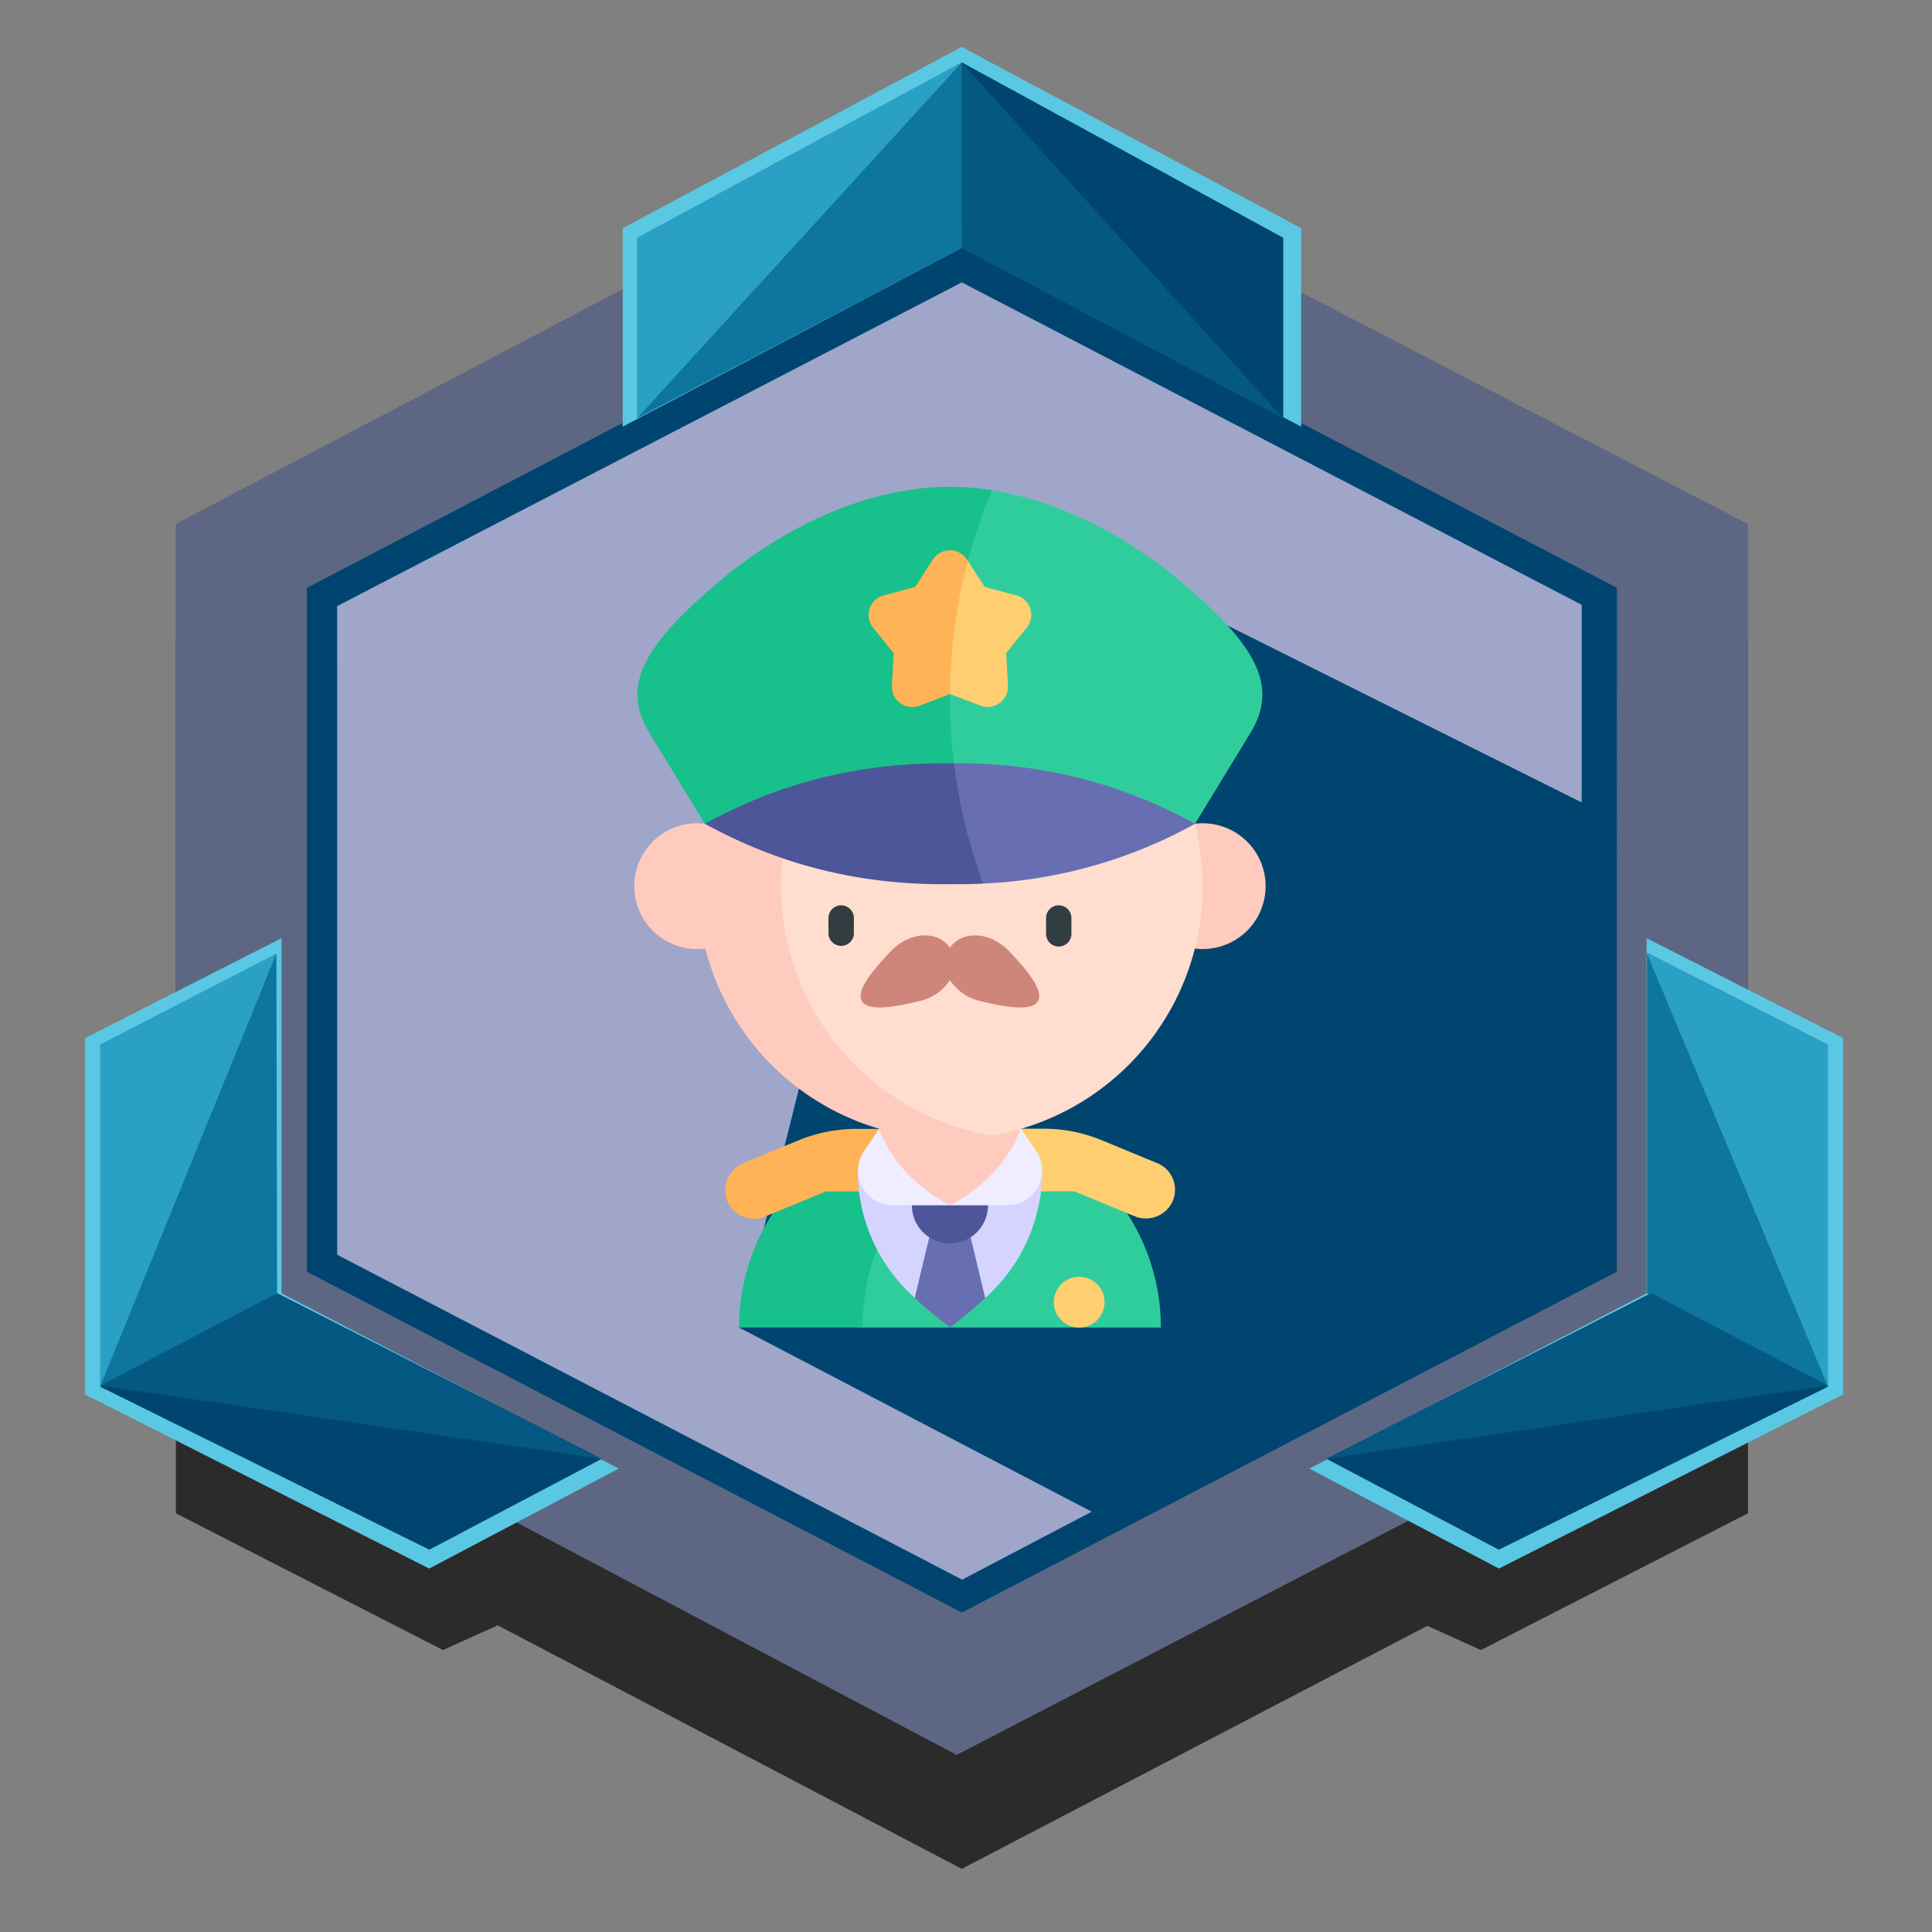
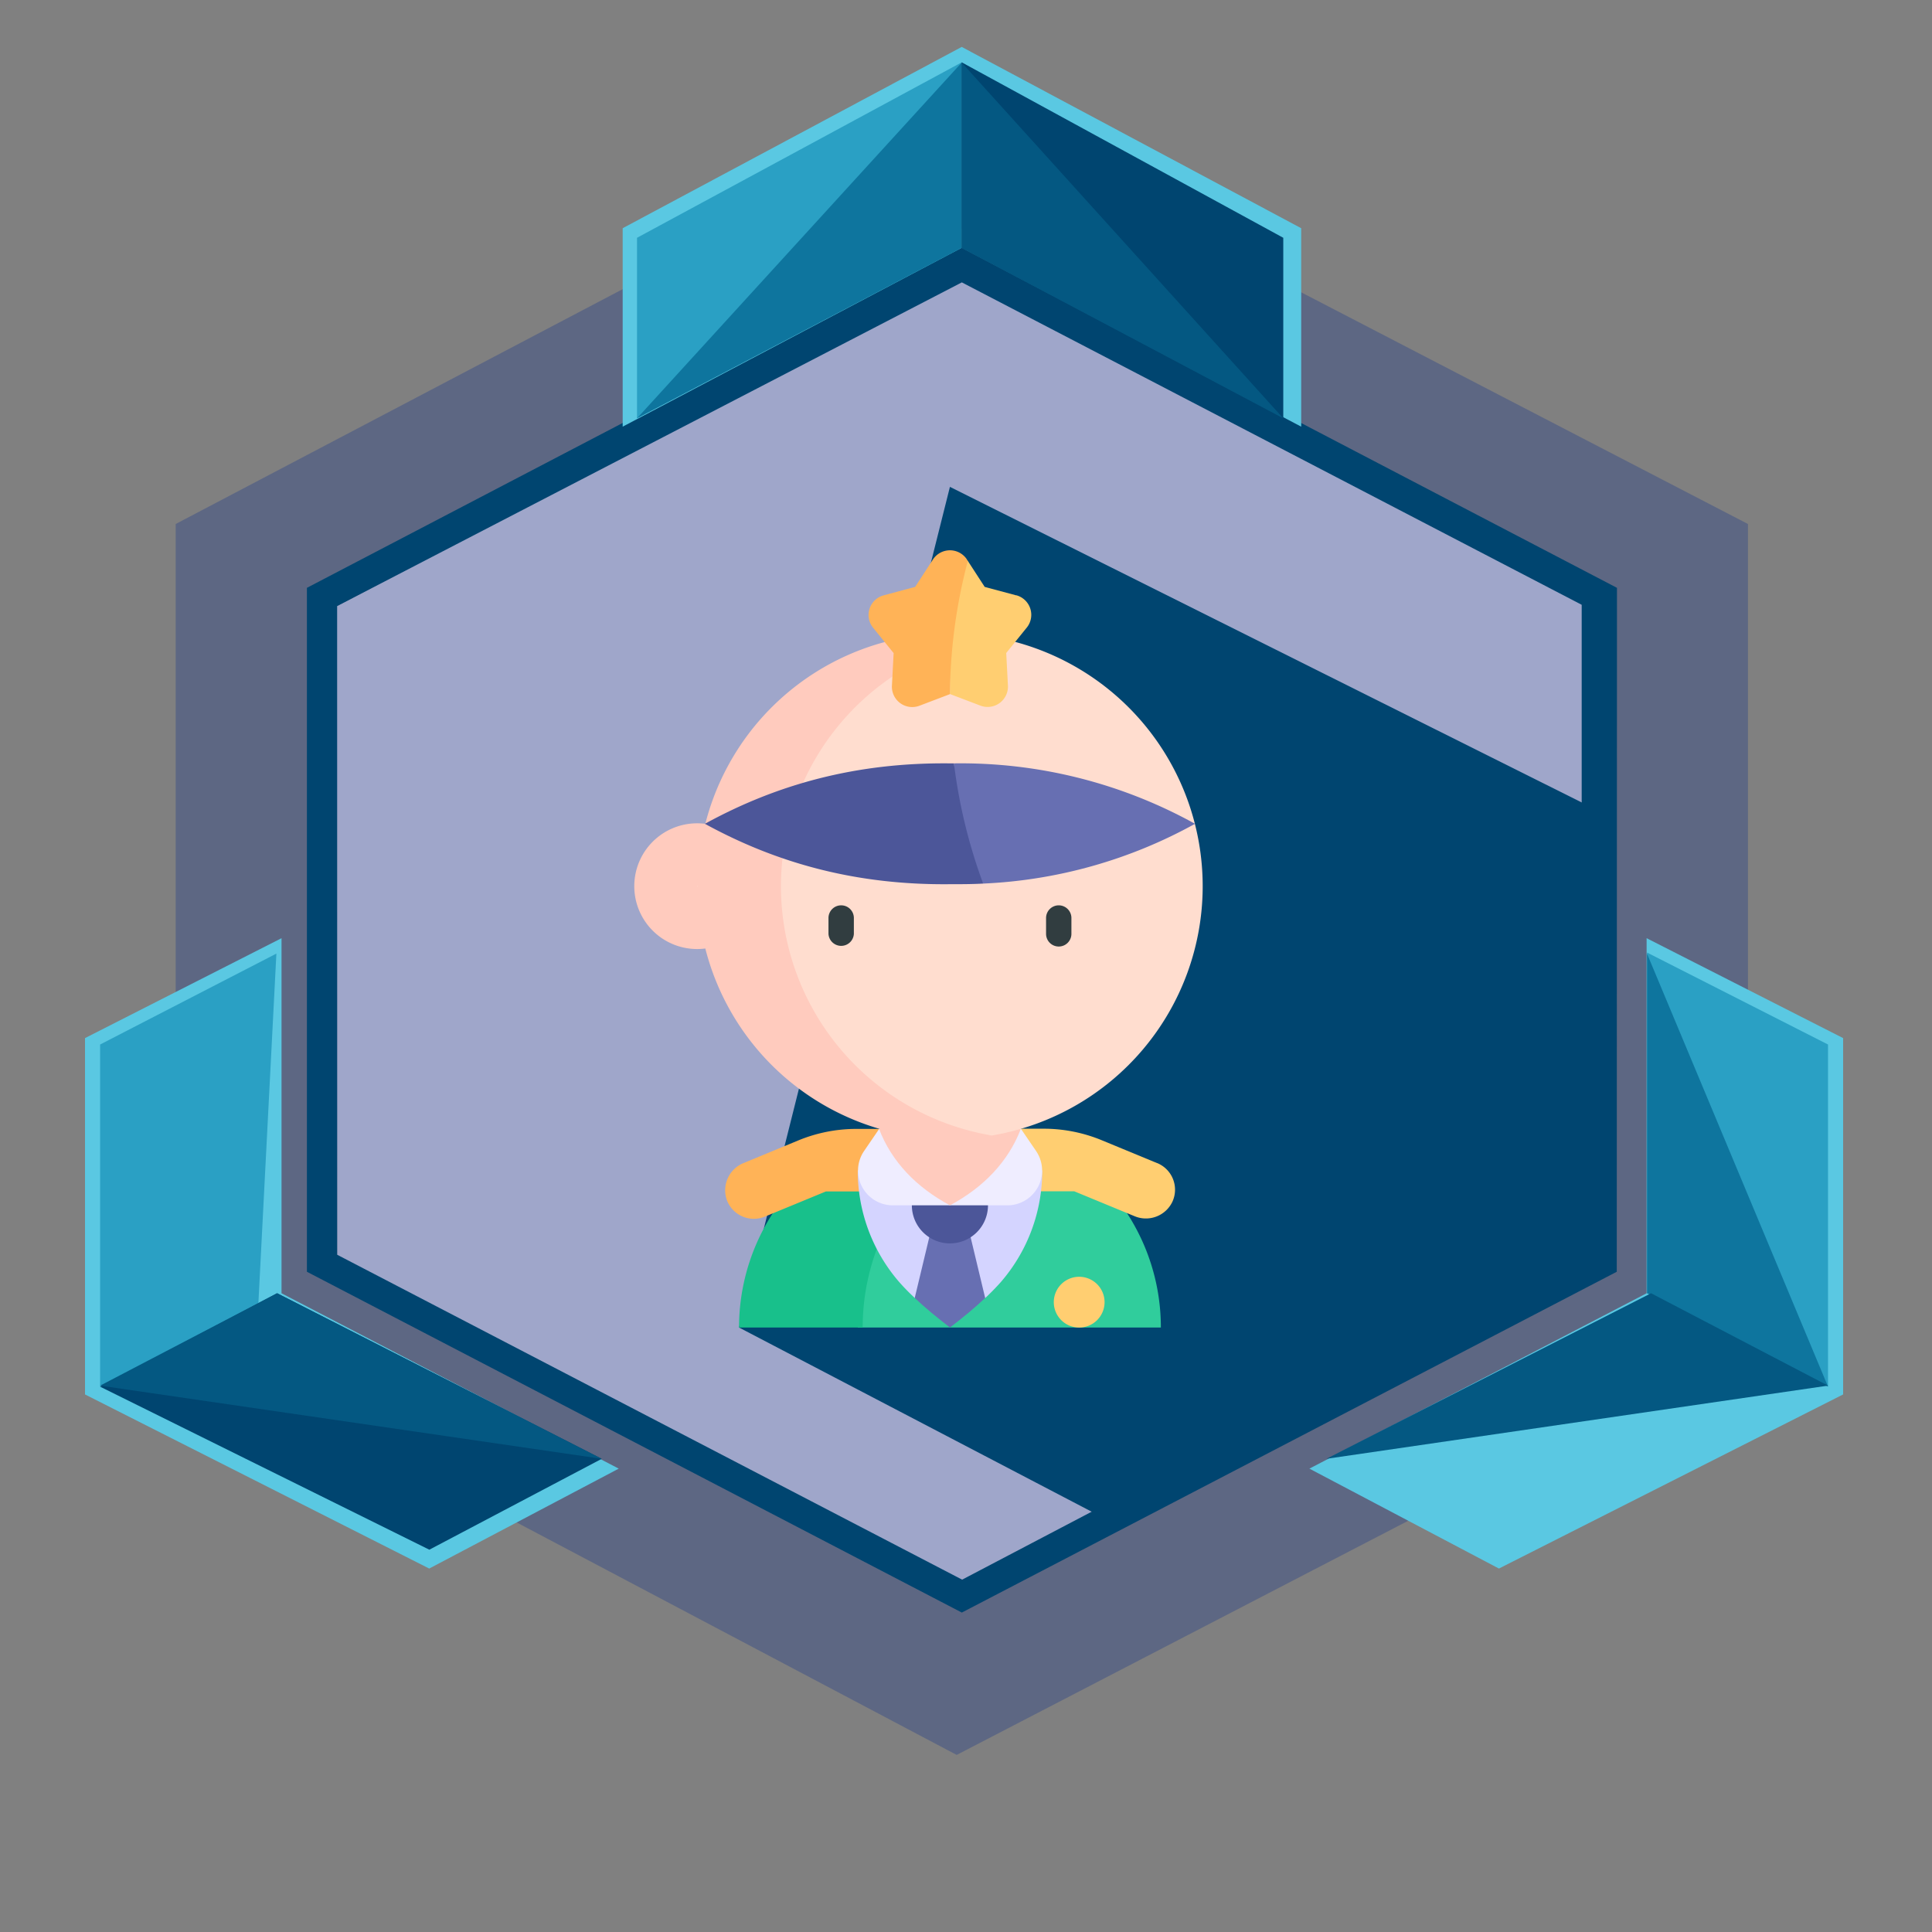
<svg xmlns="http://www.w3.org/2000/svg" viewBox="0 0 500 500">
  <rect x="0" y="0" width="500" height="500" fill="#808080" stroke="none" />
  <defs>
    <style>.a{fill:none;}.b{fill:#2b2b2b;}.c{fill:#5d6783;}.d{fill:url(#a);}.e{fill:url(#b);}.f{fill:#5ac8e2;}.g{fill:#2aa0c4;}.h{fill:#0e759e;}.i{fill:#004570;}.j{fill:#045882;}.k{fill:#30cd9c;}.l{fill:#18c08b;}.m{fill:#ffb357;}.n{fill:#ffce71;}.o{fill:#d4d4ff;}.p{fill:#676fb2;}.q{fill:#4c5699;}.r{fill:#efedff;}.s{fill:#ffcbbe;}.t{fill:#ffddcf;}.u{fill:#313d40;}.v{clip-path:url(#c);}.w{fill:#ce857a;}</style>
    <linearGradient id="a" x1="87.2" y1="240.61" x2="410.65" y2="240.61" gradientUnits="userSpaceOnUse">
      <stop offset="0" stop-color="#9fa6ca" />
      <stop offset="1" stop-color="#9fa6ca" />
    </linearGradient>
    <linearGradient id="b" x1="79.43" y1="240.47" x2="418.47" y2="240.47" gradientUnits="userSpaceOnUse">
      <stop offset="0" stop-color="#004570" />
      <stop offset="0.52" stop-color="#004570" />
      <stop offset="1" stop-color="#004570" />
    </linearGradient>
    <clipPath id="c">
-       <rect class="a" x="163.69" y="125.99" width="164.31" height="217.57" />
-     </clipPath>
+       </clipPath>
  </defs>
  <title>solid_firstcommander</title>
-   <polygon class="b" points="451.06 378.15 452.37 377.48 452.37 165.1 248.95 58.92 45.52 165.1 45.52 376.89 45.52 376.92 45.52 391.64 114.64 427.03 128.8 420.63 248.9 483.66 369.4 420.76 383.26 427.03 452.37 391.64 452.37 377.48 451.06 378.15" />
  <polygon class="c" points="452.37 347.98 247.59 454.17 45.47 347.39 45.47 135.61 247.59 29.42 452.37 135.61 452.37 347.98" />
  <polygon class="d" points="409.29 325.56 248.9 409.33 87.25 325.56 87.2 156.85 248.95 71.9 410.65 156.85 409.29 325.56" />
  <path class="e" d="M248.9,63.64,79.43,152.13v177l169.49,88.2,169.5-88.2.05-177ZM409.34,324.72,249,408.81,87.25,324.72V156.85L248.92,73.08l160.42,83.44Z" />
  <polygon class="f" points="248.89 12.14 161.15 59.06 161.15 110.42 248.89 64.13 336.75 110.42 336.75 59.06 248.89 12.14" />
  <polygon class="g" points="248.89 16.13 164.86 61.54 164.86 108.26 248.89 59.08 248.89 16.13" />
  <polygon class="h" points="164.86 108.26 248.89 64.15 248.89 16.2 164.86 108.26" />
  <polygon class="i" points="248.89 16.13 332.11 61.54 332.11 108.26 248.89 64.15 248.89 16.13" />
  <polygon class="j" points="332.11 108.26 248.89 64.15 248.89 16.2 332.11 108.26" />
  <polygon class="f" points="22 360.88 22 268.66 72.86 242.8 72.86 334.7 160.13 380.08 111.08 405.94 22 360.88" />
  <polygon class="g" points="25.91 358.87 25.91 270.32 71.53 246.79 66.87 337.25 25.91 358.87" />
-   <polygon class="h" points="71.53 246.79 71.71 334.69 25.92 358.83 71.53 246.79" />
  <polygon class="i" points="25.91 358.87 111.11 401.06 155.73 377.54 71.71 334.69 25.91 358.87" />
  <polygon class="j" points="155.73 377.54 71.71 334.69 25.91 358.6 155.73 377.54" />
  <polygon class="f" points="477 360.88 477 268.66 426.14 242.8 426.14 334.7 338.87 380.08 387.92 405.94 477 360.88" />
  <polygon class="g" points="473.09 358.87 473.09 270.32 426.24 246.51 432.13 337.25 473.09 358.87" />
  <polygon class="h" points="426.24 246.79 426.24 334.69 473.08 358.83 426.24 246.79" />
-   <polygon class="i" points="473.09 358.87 387.89 401.06 343.27 377.54 427.29 334.69 473.09 358.87" />
  <polygon class="j" points="343.27 377.54 427.29 334.69 473.09 358.6 343.27 377.54" />
  <polygon class="i" points="191.26 343.56 284 392 413 328 414 210 245.84 126 191.26 343.56" />
  <path class="k" d="M300.43,343.56a54.23,54.23,0,0,0-4.53-21.74,54.9,54.9,0,0,0-13.72-18.93H222v40.67Zm0,0" />
  <path class="l" d="M209.51,302.89a54.45,54.45,0,0,0-18.25,40.67h32a58.22,58.22,0,0,1,16.56-40.67Zm0,0" />
  <path class="m" d="M221.55,292.16a39.4,39.4,0,0,0-15,3L192.43,301a7.6,7.6,0,0,0-4.32,9.58,7.46,7.46,0,0,0,9.84,4.28l15.78-6.51h32.12V292.16Zm0,0" />
  <path class="n" d="M299.43,301l-14.25-5.89a39.4,39.4,0,0,0-15-3H245.85V308.3H278l15.6,6.44a7.59,7.59,0,0,0,9.82-3.74,7.45,7.45,0,0,0-3.95-10Zm0,0" />
  <path class="o" d="M222,302.89a43.84,43.84,0,0,0,10.74,28.93c1.25,1.42,2.58,2.77,4,4.09H255c1.4-1.32,2.73-2.67,4-4.1a43.79,43.79,0,0,0,10.72-28.92Zm0,0" />
  <path class="p" d="M241.47,316.13l-4.74,19.78c2.77,2.62,5.82,5.1,9.12,7.65,3.3-2.55,6.34-5,9.11-7.65l-4.74-19.78Zm0,0" />
  <path class="q" d="M255.69,311.94a9.85,9.85,0,1,1-9.84-9.85,9.84,9.84,0,0,1,9.84,9.85Zm0,0" />
  <path class="r" d="M260.63,311.94H231.06a9,9,0,0,1-9-9.05,8.9,8.9,0,0,1,1.59-5.05l3.88-5.68,18.36-9.87,18.34,9.87,3.88,5.68a9,9,0,0,1-7.44,14.1Zm0,0" />
  <path class="s" d="M245.85,282.29l-18.35,9.87c3.22,8.45,9.66,15.14,18.35,19.78,8.68-4.64,15.11-11.33,18.34-19.78Zm0,0" />
  <path class="s" d="M196.69,229.34a16.27,16.27,0,1,1-16.27-16.27,16.27,16.27,0,0,1,16.27,16.27Zm0,0" />
-   <path class="s" d="M327.54,229.34a16.27,16.27,0,1,1-16.27-16.27,16.27,16.27,0,0,1,16.27,16.27Zm0,0" />
  <path class="t" d="M256.69,164.81h-12.5a27.06,27.06,0,0,0-21.28,10.35l-42.49,54.18,42.49,54.17a27,27,0,0,0,21.28,10.36h12.5a65.44,65.44,0,0,0,0-129.06Zm0,0" />
  <path class="s" d="M202.11,229.34a65.44,65.44,0,0,1,54.58-64.53,65.42,65.42,0,1,0,0,129.06,65.45,65.45,0,0,1-54.58-64.53Zm0,0" />
  <path class="u" d="M217.69,234.3a3.28,3.28,0,0,0-3.28,3.28v4.1a3.29,3.29,0,0,0,6.57,0v-4.1a3.28,3.28,0,0,0-3.29-3.28Zm0,0" />
  <path class="u" d="M274,234.3a3.28,3.28,0,0,0-3.28,3.28v4.1a3.28,3.28,0,0,0,6.56,0v-4.1A3.28,3.28,0,0,0,274,234.3Zm0,0" />
  <path class="n" d="M285.86,337a6.57,6.57,0,1,1-6.57-6.57,6.57,6.57,0,0,1,6.57,6.57Zm0,0" />
  <g class="v">
    <path class="w" d="M261.17,246.19c-4.76-5-12-5.6-15.32-.92-3.35-4.68-10.57-4.06-15.33.92-5,5.29-9,10.24-7.44,12.89s7.78,1.72,14.88,0a12.67,12.67,0,0,0,7.89-5.44,12.65,12.65,0,0,0,7.88,5.44c7.1,1.72,13.35,2.66,14.88,0s-2.4-7.6-7.44-12.89Zm0,0" />
    <path class="k" d="M307.31,152c-13.69-12-31.72-22.15-50.58-25.1l-13.08,8.76V213.2h65.62l14.35-23.54c7-11.52,2.31-21.67-16.31-37.7Zm0,0" />
    <path class="l" d="M256.73,126.86a70.84,70.84,0,0,0-10.88-.87c-22.7,0-45.16,11.66-61.47,26-18.62,16-23.33,26.18-16.31,37.7l14.36,23.54h67.29a138.48,138.48,0,0,1,7-86.34Zm0,0" />
  </g>
  <path class="n" d="M263,154.08l-8.16-2.19c-3.31-5.1-4.08-6.28-4.37-6.74h-4.63v34.46l7.88,3a5.26,5.26,0,0,0,7.13-5.19l-.44-8.43,5.31-6.56a5.25,5.25,0,0,0-2.72-8.38Zm0,0" />
  <path class="m" d="M250.25,144.8a5.26,5.26,0,0,0-8.81,0l-4.6,7.09-8.16,2.19a5.25,5.25,0,0,0-2.72,8.38l5.31,6.56-.44,8.44a5.26,5.26,0,0,0,7.13,5.18l7.89-3h0a138.35,138.35,0,0,1,4.62-34.46l-.23-.35Zm0,0" />
  <path class="p" d="M246.88,197.56v24.2l7.56,6.91a124.48,124.48,0,0,0,54.83-15.47,125.19,125.19,0,0,0-62.39-15.64Zm0,0" />
  <path class="q" d="M245.85,197.56c-24.21-.26-44.74,5.39-63.42,15.64,18.68,10.24,39.21,15.89,63.42,15.63,2.91,0,5.77,0,8.59-.16a138.38,138.38,0,0,1-7.56-31.11Zm0,0" />
</svg>